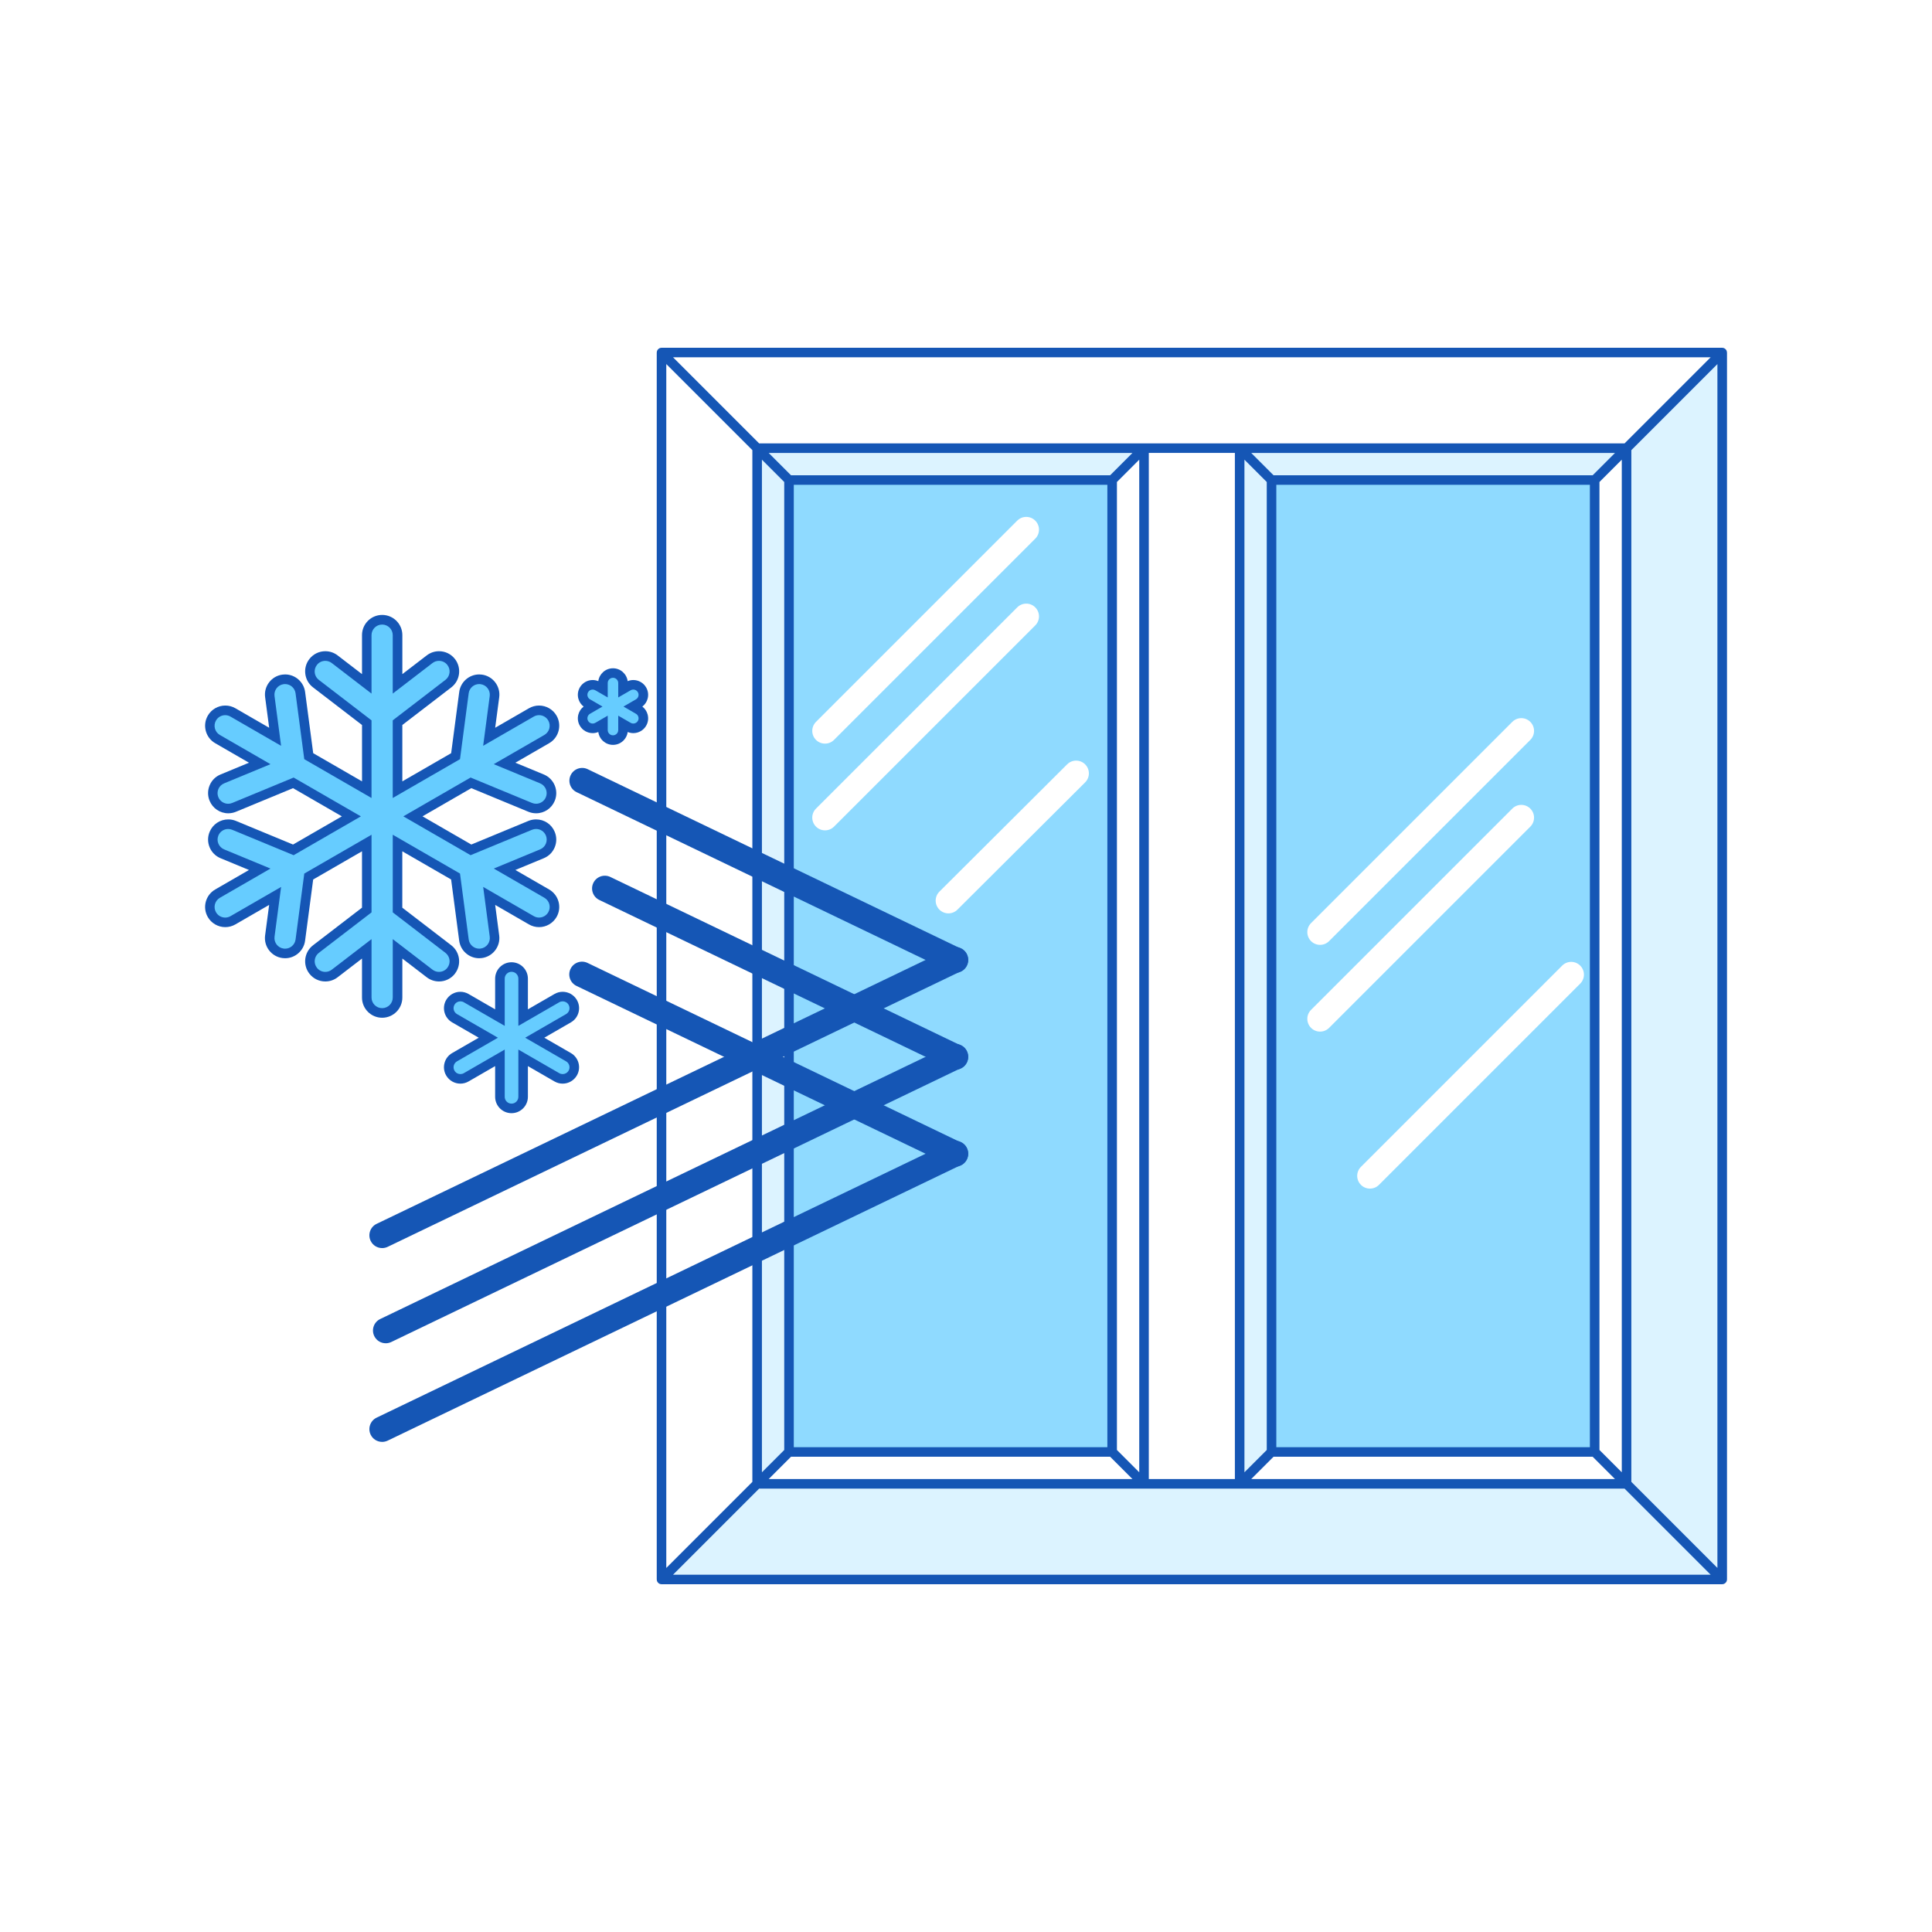
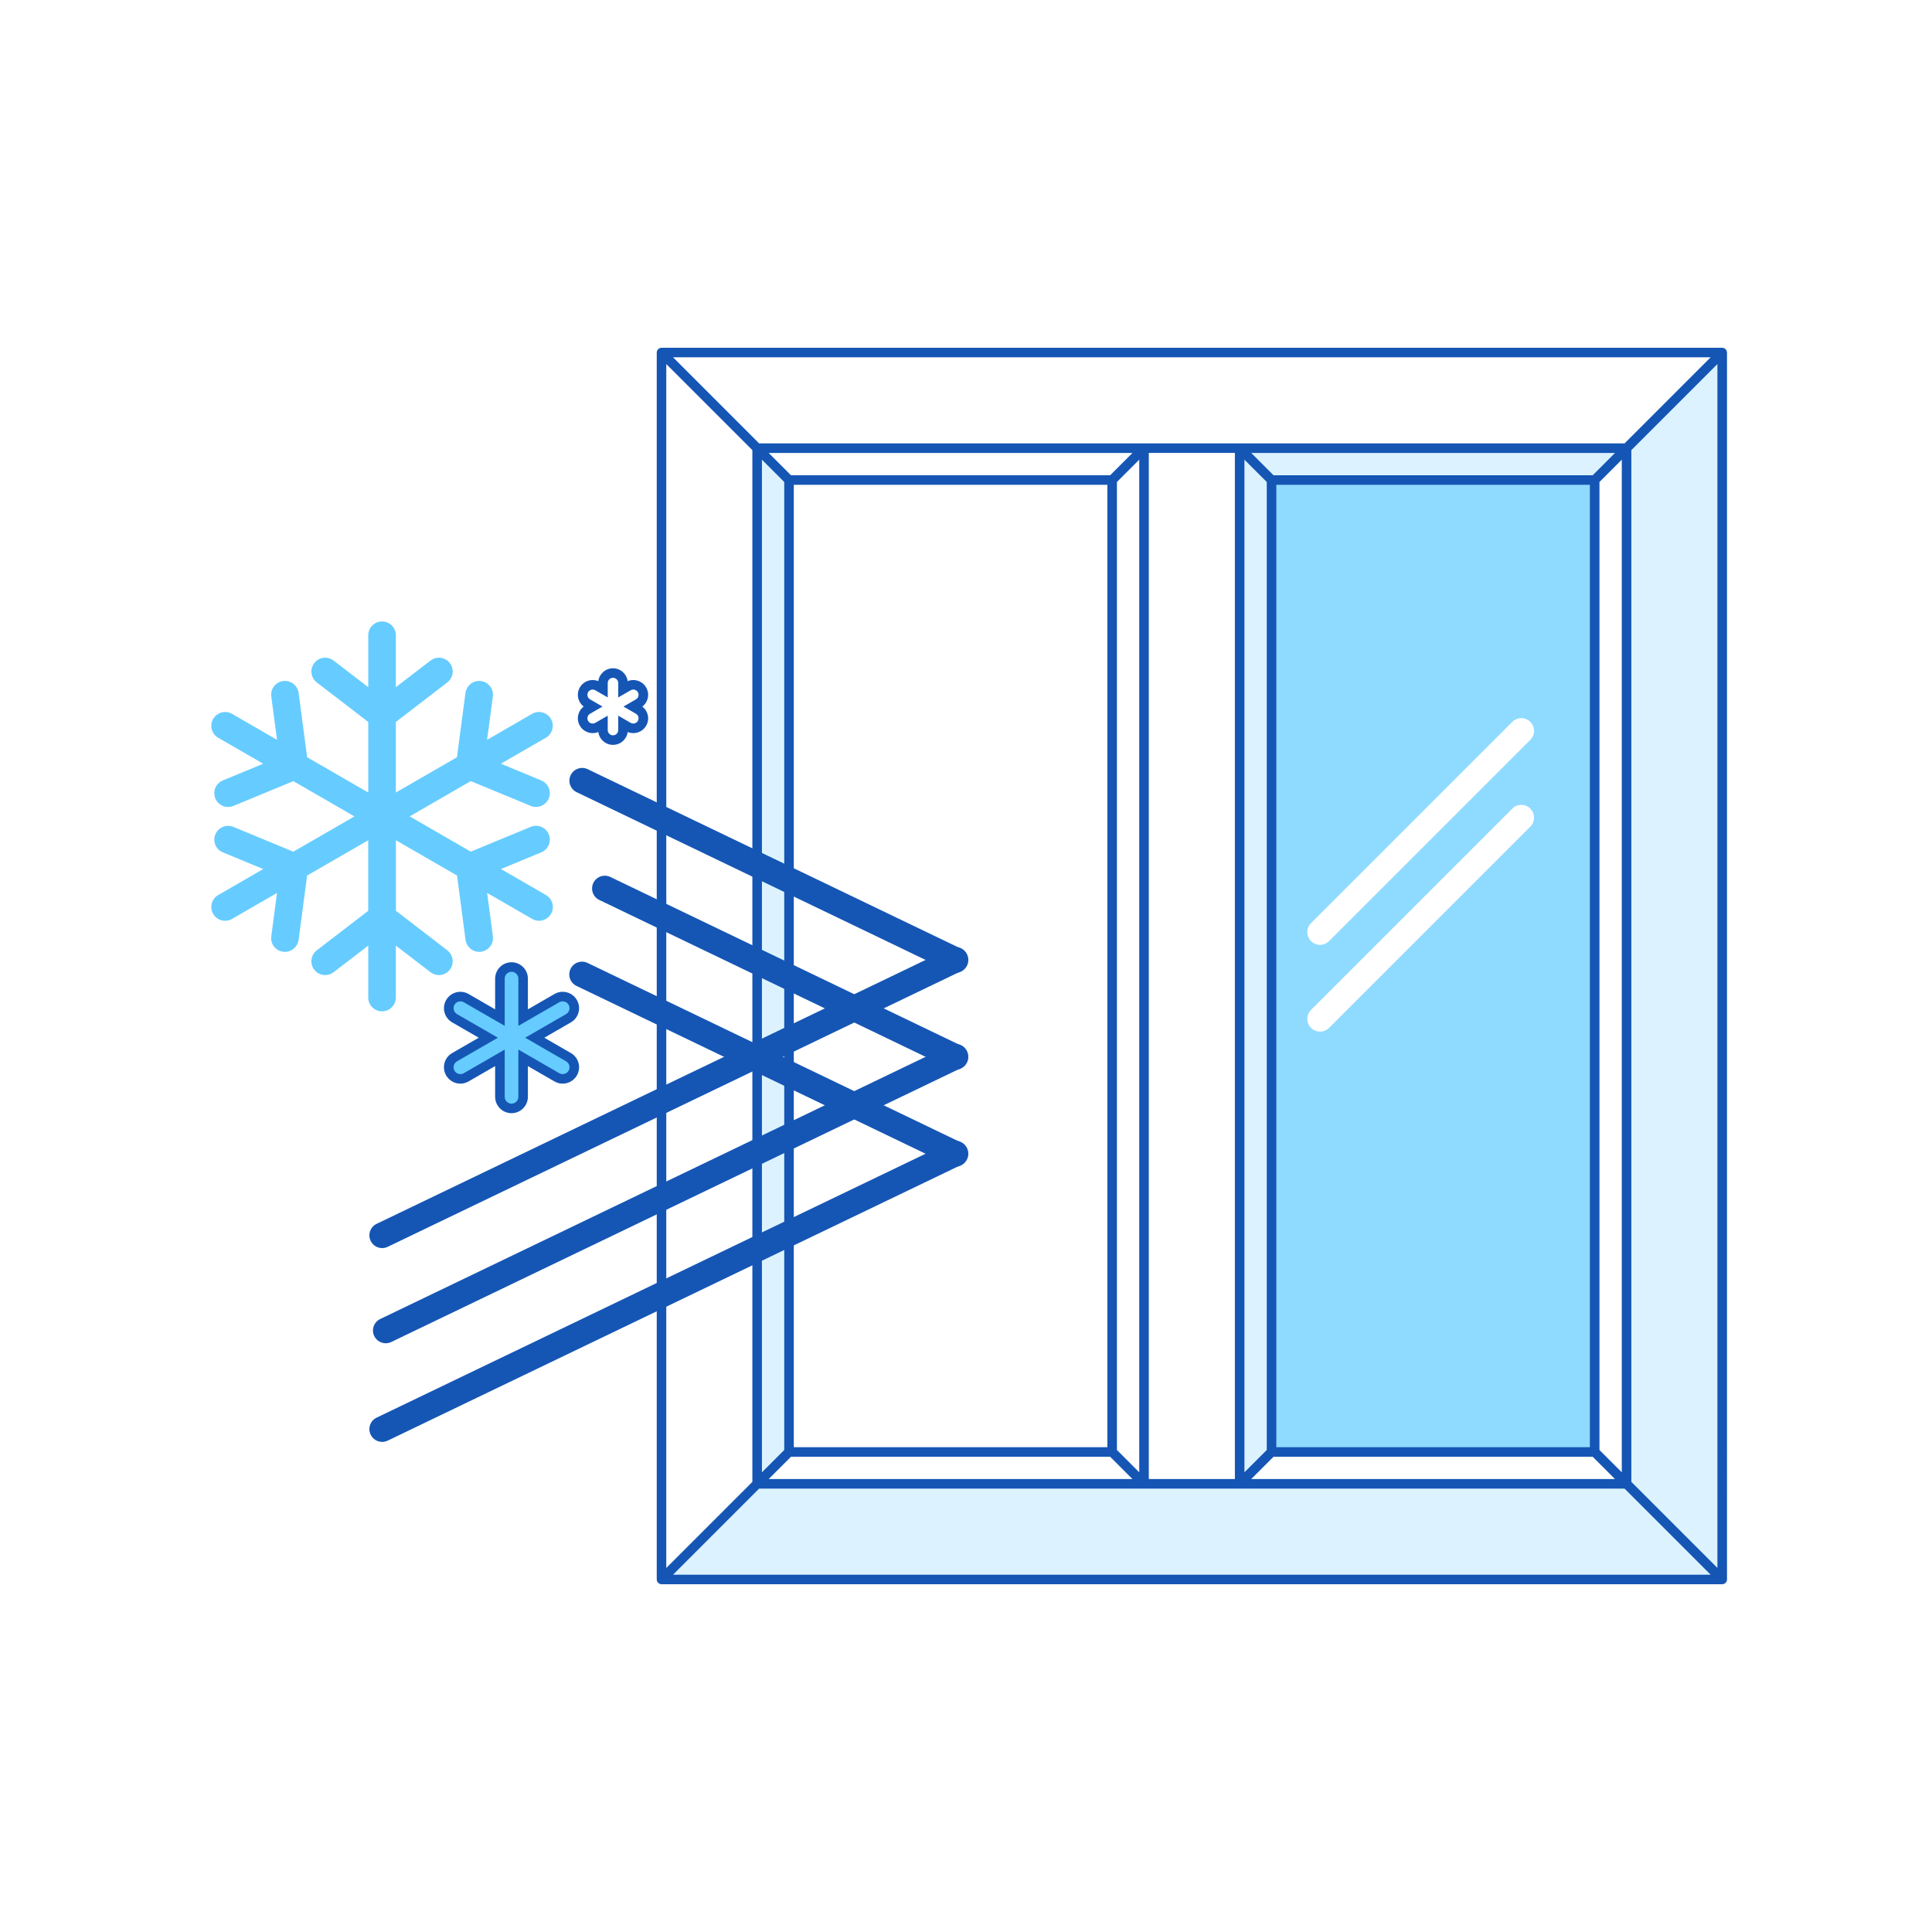
<svg xmlns="http://www.w3.org/2000/svg" version="1.1" viewBox="0 0 1000 1000">
  <defs>
    <style>
      .cls-1 {
        fill: #8fdaff;
      }

      .cls-2 {
        fill: #fff;
      }

      .cls-3 {
        fill: #1556b5;
      }

      .cls-4 {
        fill: #dcf3ff;
      }

      .cls-5 {
        fill: #6cf;
      }
    </style>
  </defs>
  <g>
    <g id="Layer_1">
      <rect class="cls-2" width="1000" height="1000" />
    </g>
    <g id="Layer_3">
      <g>
        <g>
          <polygon class="cls-4" points="841.9 768.04 841.9 768.04 891.4 817.54 891.4 817.54 891.4 182.46 841.9 231.96 841.9 768.04" />
          <polygon class="cls-2" points="342.39 182.46 342.39 182.46 391.89 231.96 592.15 231.96 641.65 231.96 841.9 231.96 841.9 231.96 891.4 182.46 342.39 182.46" />
          <polygon class="cls-4" points="841.9 768.04 841.9 768.04 641.65 768.04 592.15 768.04 391.89 768.04 342.39 817.54 891.4 817.54 841.9 768.04" />
          <polygon class="cls-2" points="391.89 768.04 391.89 231.96 342.39 182.46 342.39 817.54 391.89 768.04 391.89 768.04" />
          <polygon class="cls-2" points="592.15 768.04 592.15 768.04 592.15 768.04 592.15 768.04" />
          <polygon class="cls-2" points="592.15 231.96 592.15 768.04 592.15 768.04 641.65 768.04 641.65 231.96 592.15 231.96" />
          <polygon class="cls-2" points="575.65 751.54 575.65 751.54 408.39 751.54 391.89 768.04 592.15 768.04 592.15 768.04 575.65 751.54" />
          <polygon class="cls-2" points="575.65 751.54 592.15 768.04 592.15 231.96 592.15 231.96 575.65 248.46 575.65 751.54" />
-           <polygon class="cls-4" points="408.39 248.46 575.65 248.46 575.65 248.46 592.15 231.96 391.89 231.96 391.89 231.96 408.39 248.46 408.39 248.46" />
          <polygon class="cls-4" points="408.39 248.46 391.89 231.96 391.89 768.04 391.89 768.04 408.39 751.54 408.39 248.46" />
-           <rect class="cls-1" x="408.39" y="248.46" width="167.25" height="503.08" />
          <polygon class="cls-4" points="658.15 248.46 825.4 248.46 825.4 248.46 841.9 231.96 841.9 231.96 641.65 231.96 658.15 248.46 658.15 248.46" />
          <polygon class="cls-4" points="658.15 248.46 641.65 231.96 641.65 231.96 641.65 768.04 641.65 768.04 658.15 751.54 658.15 248.46" />
          <polygon class="cls-2" points="825.4 751.54 658.15 751.54 658.15 751.54 641.65 768.04 841.9 768.04 841.9 768.04 825.4 751.54" />
          <polygon class="cls-2" points="825.4 751.54 825.4 751.54 841.9 768.04 841.9 231.96 825.4 248.46 825.4 751.54" />
          <polygon class="cls-2" points="841.9 231.96 841.9 231.96 841.9 768.04 841.9 768.04 841.9 768.04 841.9 231.96" />
          <rect class="cls-2" x="841.9" y="231.96" width="0" height="0" />
          <polygon class="cls-2" points="841.9 768.04 841.9 768.04 841.9 768.04 841.9 768.04" />
          <polygon class="cls-1" points="658.15 248.46 658.15 751.54 825.4 751.54 825.4 751.54 825.4 248.46 658.15 248.46" />
        </g>
        <path class="cls-3" d="M893.88,182.46s-.02-.08-.02-.11c0-.12-.03-.24-.05-.36-.02-.12-.05-.24-.09-.36-.01-.04-.01-.08-.03-.11-.03-.07-.08-.13-.12-.2-.06-.11-.12-.22-.19-.32-.07-.1-.15-.18-.24-.26-.08-.09-.17-.17-.27-.24-.1-.07-.21-.13-.32-.19-.07-.04-.13-.09-.2-.12-.04-.02-.08-.01-.11-.03-.11-.04-.23-.06-.35-.09-.12-.02-.25-.05-.37-.06-.04,0-.07-.02-.11-.02H342.39s-.07.01-.11.02c-.12,0-.25.03-.37.06-.12.02-.24.05-.35.09-.04.01-.08.01-.11.03-.07.03-.13.08-.2.12-.11.06-.22.12-.32.19-.1.07-.18.15-.26.24s-.17.17-.24.26c-.08.1-.13.21-.19.32-.04.07-.09.13-.12.2-.02.04-.01.08-.03.11-.04.12-.06.23-.09.36-.02.12-.05.24-.05.36,0,.04-.02.07-.02.11v635.08s.02.08.02.11c0,.12.03.24.05.36.02.12.05.24.09.36.01.04.01.08.03.11.03.07.08.13.12.2.06.11.12.22.19.32.07.1.15.18.24.26.08.08.17.17.26.24.1.08.21.13.32.19.07.04.13.09.2.12.05.02.1.03.15.04.05.02.1.03.16.05.21.06.43.1.64.1h549.01c.21,0,.43-.04.64-.1.05-.01.1-.03.16-.05.05-.02.1-.02.15-.05.07-.03.13-.08.2-.12.11-.06.22-.12.32-.19.1-.07.18-.16.27-.24.08-.08.17-.17.24-.26.08-.1.13-.21.19-.32.04-.07.09-.13.12-.2.02-.04.01-.07.03-.11.04-.12.06-.24.09-.36.02-.12.05-.24.05-.36,0-.04.02-.07.02-.11V182.46ZM594.62,765.57V234.43h44.55v531.13h-44.55ZM410.87,749.07V250.93h162.3v498.13h-162.3ZM589.67,762.06l-11.55-11.55V249.48l11.55-11.55v524.13ZM574.62,245.99h-165.2l-11.55-11.55h188.3l-11.55,11.55ZM394.37,237.93l11.55,11.55v501.03l-11.55,11.55V237.93ZM409.42,754.01h165.2l11.55,11.55h-188.3l11.55-11.55ZM644.12,237.93l11.55,11.55v501.03l-11.55,11.55V237.93ZM660.62,250.93h162.3v498.13h-162.3V250.93ZM839.43,762.06l-11.55-11.55V249.48l11.55-11.55v524.13ZM835.93,234.44l-11.55,11.55h-165.2l-11.55-11.55h188.3ZM659.17,754.01h165.2l11.55,11.55h-188.3l11.55-11.55ZM841.9,231.96h0s0,0,0,0h0ZM840.88,229.49h-447.96l-44.55-44.55h537.06l-44.55,44.55ZM344.87,188.44l44.55,44.55v534.03l-44.55,44.55V188.44ZM392.92,770.51h447.96l44.55,44.55H348.37l44.55-44.55ZM888.93,811.56l-44.55-44.55V232.99l44.55-44.55v623.13Z" />
        <g>
          <path class="cls-2" d="M427.03,384.9c-1.69,0-3.38-.64-4.67-1.93-2.58-2.58-2.58-6.76,0-9.33l104.16-104.16c2.58-2.58,6.76-2.58,9.33,0,2.58,2.58,2.58,6.76,0,9.33l-104.16,104.16c-1.29,1.29-2.98,1.93-4.67,1.93Z" />
-           <path class="cls-2" d="M427.03,429.79c-1.69,0-3.38-.64-4.67-1.93-2.58-2.58-2.58-6.76,0-9.33l104.16-104.16c2.58-2.58,6.76-2.58,9.33,0,2.58,2.58,2.58,6.76,0,9.33l-104.16,104.16c-1.29,1.29-2.98,1.93-4.67,1.93Z" />
+           <path class="cls-2" d="M427.03,429.79c-1.69,0-3.38-.64-4.67-1.93-2.58-2.58-2.58-6.76,0-9.33l104.16-104.16c2.58-2.58,6.76-2.58,9.33,0,2.58,2.58,2.58,6.76,0,9.33l-104.16,104.16c-1.29,1.29-2.98,1.93-4.67,1.93" />
          <path class="cls-2" d="M490.91,472.76c-1.69,0-3.38-.64-4.67-1.93-2.58-2.58-2.58-6.76,0-9.33l66.1-65.87c2.58-2.58,6.76-2.58,9.33,0,2.58,2.58,2.58,6.76,0,9.33l-66.1,65.87c-1.29,1.29-2.98,1.93-4.67,1.93Z" />
        </g>
        <g>
          <path class="cls-2" d="M683.27,489.06c-1.69,0-3.38-.64-4.67-1.93-2.58-2.58-2.58-6.76,0-9.33l104.16-104.16c2.58-2.58,6.76-2.58,9.33,0,2.58,2.58,2.58,6.76,0,9.33l-104.16,104.16c-1.29,1.29-2.98,1.93-4.67,1.93Z" />
          <path class="cls-2" d="M683.27,533.96c-1.69,0-3.38-.64-4.67-1.93-2.58-2.58-2.58-6.76,0-9.33l104.16-104.16c2.58-2.58,6.76-2.58,9.33,0,2.58,2.58,2.58,6.76,0,9.33l-104.16,104.16c-1.29,1.29-2.98,1.93-4.67,1.93Z" />
-           <path class="cls-2" d="M709.09,615.22c-1.69,0-3.38-.64-4.67-1.93-2.58-2.58-2.58-6.76,0-9.33l104.16-104.16c2.58-2.58,6.76-2.58,9.33,0,2.58,2.58,2.58,6.76,0,9.33l-104.16,104.16c-1.29,1.29-2.98,1.93-4.67,1.93Z" />
        </g>
        <g>
          <g>
            <path class="cls-3" d="M494.52,503.56c-.96,0-1.93-.21-2.85-.65l-193.2-92.88c-3.29-1.58-4.67-5.52-3.09-8.81,1.58-3.28,5.52-4.67,8.81-3.09l193.2,92.88c3.29,1.58,4.67,5.52,3.09,8.81-1.14,2.36-3.49,3.74-5.95,3.74Z" />
            <path class="cls-3" d="M494.52,553.71c-.96,0-1.93-.21-2.85-.65l-181.47-87.24c-3.29-1.58-4.67-5.52-3.09-8.81,1.58-3.28,5.52-4.67,8.81-3.09l181.47,87.24c3.29,1.58,4.67,5.52,3.09,8.81-1.14,2.36-3.49,3.74-5.95,3.74Z" />
            <path class="cls-3" d="M494.52,603.87c-.96,0-1.93-.21-2.85-.65l-193.27-92.91c-3.29-1.58-4.67-5.52-3.09-8.81s5.52-4.67,8.81-3.09l193.27,92.91c3.29,1.58,4.67,5.52,3.09,8.81-1.14,2.36-3.49,3.74-5.95,3.74Z" />
          </g>
          <g>
            <path class="cls-3" d="M197.8,746.32c-2.46,0-4.82-1.38-5.95-3.74-1.58-3.28-.2-7.23,3.09-8.81l296.73-142.65c3.28-1.58,7.23-.2,8.81,3.09,1.58,3.28.2,7.23-3.09,8.81l-296.73,142.65c-.92.44-1.9.65-2.85.65Z" />
            <path class="cls-3" d="M199.66,695.27c-2.46,0-4.82-1.38-5.95-3.74-1.58-3.28-.2-7.23,3.09-8.81l294.87-141.76c3.28-1.58,7.23-.2,8.81,3.09,1.58,3.28.2,7.23-3.09,8.81l-294.87,141.76c-.92.44-1.9.65-2.85.65Z" />
            <path class="cls-3" d="M197.8,646.01c-2.46,0-4.82-1.38-5.95-3.74-1.58-3.28-.2-7.23,3.09-8.81l296.73-142.65c3.28-1.58,7.23-.2,8.81,3.09,1.58,3.28.2,7.23-3.09,8.81l-296.73,142.65c-.92.44-1.9.65-2.85.65Z" />
          </g>
          <g>
            <g>
              <path class="cls-5" d="M231.57,491.89l-26.64-20.46v-36.52l31.63,18.26,4.4,33.3c.47,3.54,3.51,6.21,7.07,6.21.31,0,.62-.02.94-.06,3.9-.52,6.66-4.11,6.14-8.01l-2.96-22.43,23.29,13.45c1.08.63,2.32.96,3.57.96,2.55,0,4.92-1.37,6.19-3.57.95-1.65,1.21-3.58.71-5.42-.49-1.84-1.68-3.38-3.33-4.34l-23.29-13.45,20.9-8.65c1.76-.73,3.13-2.1,3.86-3.86.73-1.76.73-3.7,0-5.46-1.11-2.68-3.7-4.41-6.6-4.41-.94,0-1.86.18-2.73.54l-31.04,12.84-31.63-18.26,31.63-18.26,31.03,12.84c.87.36,1.79.55,2.73.55,2.9,0,5.49-1.73,6.6-4.41,1.51-3.64-.23-7.82-3.87-9.33l-20.91-8.65,23.29-13.45c3.41-1.97,4.58-6.34,2.61-9.75-1.27-2.2-3.64-3.57-6.19-3.57-1.25,0-2.48.33-3.56.96l-23.29,13.45,2.96-22.42c.52-3.9-2.24-7.5-6.15-8.01-.32-.04-.63-.06-.94-.06-3.56,0-6.6,2.67-7.07,6.2l-4.4,33.3-31.63,18.26v-36.52l26.64-20.46c3.12-2.4,3.71-6.89,1.31-10.01-1.36-1.77-3.43-2.79-5.67-2.79-1.58,0-3.08.51-4.34,1.48l-17.94,13.78v-26.89c0-3.94-3.2-7.14-7.14-7.14s-7.14,3.2-7.14,7.14v26.89l-17.94-13.78c-1.26-.97-2.76-1.48-4.34-1.48-2.24,0-4.31,1.02-5.67,2.79-1.16,1.51-1.66,3.39-1.42,5.28.25,1.89,1.22,3.57,2.73,4.73l26.64,20.46v36.52l-31.63-18.26-4.4-33.3c-.47-3.54-3.51-6.21-7.07-6.21-.31,0-.62.02-.94.06-1.89.25-3.57,1.22-4.73,2.73-1.16,1.51-1.66,3.39-1.41,5.28l2.96,22.43-23.29-13.45c-1.09-.63-2.32-.96-3.57-.96-2.55,0-4.92,1.37-6.19,3.57-.95,1.65-1.21,3.58-.72,5.42.49,1.84,1.67,3.38,3.33,4.34l23.29,13.45-20.9,8.65c-1.76.73-3.14,2.1-3.87,3.86-.73,1.76-.73,3.7,0,5.47,1.11,2.68,3.7,4.41,6.6,4.41.94,0,1.86-.18,2.73-.54l31.04-12.84,31.63,18.26-31.63,18.26-31.04-12.84c-.87-.36-1.79-.54-2.73-.54-2.9,0-5.49,1.73-6.6,4.41-.73,1.76-.73,3.7,0,5.46.73,1.76,2.11,3.13,3.87,3.86l20.9,8.65-23.29,13.45c-1.65.95-2.83,2.49-3.33,4.34-.49,1.84-.24,3.77.71,5.41,1.27,2.2,3.64,3.57,6.19,3.57,1.25,0,2.48-.33,3.57-.96l23.29-13.45-2.96,22.43c-.25,1.89.25,3.77,1.41,5.28,1.16,1.51,2.84,2.48,4.73,2.73.32.04.63.06.94.06,3.56,0,6.6-2.67,7.07-6.21l4.4-33.3,31.63-18.26v36.52l-26.64,20.46c-3.12,2.4-3.71,6.89-1.31,10.01,1.36,1.77,3.43,2.79,5.67,2.79,1.58,0,3.09-.51,4.35-1.48l17.94-13.78v26.89c0,3.94,3.2,7.14,7.14,7.14s7.14-3.2,7.14-7.14v-26.89l17.94,13.78c1.24.95,2.78,1.48,4.34,1.48,2.24,0,4.31-1.02,5.67-2.79,2.4-3.12,1.81-7.61-1.31-10.01Z" />
              <path class="cls-5" d="M293.84,547.92l-18.71-10.8,18.71-10.8c2.48-1.43,3.33-4.61,1.9-7.08-.92-1.6-2.64-2.59-4.49-2.59-.91,0-1.8.24-2.59.7l-18.71,10.8v-21.6c0-2.86-2.33-5.18-5.18-5.18s-5.18,2.33-5.18,5.18v21.6l-18.71-10.8c-.79-.45-1.68-.7-2.59-.7-1.85,0-3.57.99-4.49,2.59-.69,1.2-.88,2.6-.52,3.93s1.22,2.46,2.42,3.15l18.71,10.8-18.71,10.8c-1.2.69-2.06,1.81-2.42,3.15-.36,1.34-.17,2.74.52,3.93.92,1.6,2.64,2.59,4.49,2.59.91,0,1.8-.24,2.59-.7l18.71-10.8v21.6c0,2.86,2.33,5.18,5.18,5.18s5.18-2.33,5.18-5.18v-21.6l18.71,10.8c.79.45,1.68.7,2.59.7,1.85,0,3.57-.99,4.49-2.59,1.43-2.48.58-5.65-1.9-7.08Z" />
-               <path class="cls-5" d="M332.03,370.67c-.3-1.13-1.02-2.07-2.03-2.65l-3.98-2.3,3.98-2.3c1.01-.58,1.73-1.52,2.03-2.65.3-1.13.15-2.3-.44-3.31-.78-1.35-2.23-2.18-3.78-2.18-.77,0-1.52.2-2.18.58l-3.98,2.3v-4.59c0-2.41-1.96-4.37-4.37-4.37s-4.37,1.96-4.37,4.37v4.59l-3.98-2.3c-.66-.38-1.42-.59-2.18-.59-1.56,0-3.01.84-3.78,2.18-.58,1.01-.74,2.19-.44,3.31.3,1.13,1.02,2.07,2.03,2.65l3.98,2.3-3.98,2.3c-1.01.58-1.73,1.53-2.03,2.65-.3,1.13-.15,2.3.44,3.32.78,1.35,2.23,2.18,3.78,2.18.77,0,1.52-.2,2.18-.59l3.98-2.3v4.59c0,2.41,1.96,4.37,4.37,4.37s4.37-1.96,4.37-4.37v-4.59l3.98,2.3c.66.38,1.42.59,2.18.59,1.55,0,3-.84,3.78-2.18.58-1.01.74-2.19.44-3.31Z" />
            </g>
            <g>
-               <path class="cls-3" d="M235.5,503.92c3.5-4.56,2.64-11.13-1.92-14.64l-25.35-19.47v-29.18l25.27,14.59,4.18,31.69c.68,5.17,5.13,9.07,10.34,9.07.47,0,.91-.03,1.37-.09,5.71-.75,9.74-6.01,8.99-11.72l-2.08-15.79,17.49,10.1c1.58.92,3.39,1.4,5.22,1.4,3.72,0,7.19-2,9.05-5.22,1.39-2.41,1.77-5.23,1.04-7.92-.72-2.69-2.45-4.94-4.86-6.34l-17.49-10.1,14.72-6.09c2.58-1.07,4.58-3.07,5.65-5.65,1.07-2.58,1.07-5.41,0-7.99-1.62-3.92-5.41-6.45-9.65-6.45-1.37,0-2.71.27-3.99.79l-29.53,12.22-25.27-14.59,25.27-14.59,29.54,12.22c1.25.52,2.6.79,3.99.79,4.24,0,8.03-2.53,9.65-6.45,2.2-5.32-.34-11.43-5.66-13.64l-14.72-6.09,17.49-10.1c4.98-2.87,6.7-9.27,3.82-14.26-1.86-3.23-5.33-5.23-9.05-5.23-1.83,0-3.63.49-5.22,1.4l-17.49,10.1,2.09-15.79c.75-5.71-3.28-10.96-8.98-11.72-.46-.06-.92-.09-1.38-.09-5.21,0-9.66,3.9-10.34,9.07l-4.18,31.69-25.27,14.59v-29.18l25.35-19.47c4.56-3.51,5.42-10.07,1.92-14.64-1.99-2.59-5.01-4.08-8.28-4.08-2.31,0-4.51.75-6.35,2.16l-12.63,9.7v-20.2c0-5.76-4.68-10.44-10.44-10.44s-10.44,4.68-10.44,10.44v20.2l-12.63-9.7c-1.84-1.41-4.04-2.16-6.35-2.16-3.27,0-6.29,1.49-8.29,4.08-1.7,2.21-2.44,4.96-2.07,7.72.36,2.77,1.78,5.22,4,6.92l25.35,19.47v29.18l-25.27-14.59-4.19-31.69c-.68-5.17-5.13-9.07-10.34-9.07-.46,0-.92.03-1.37.09-2.77.36-5.23,1.78-6.92,4-1.7,2.21-2.43,4.95-2.06,7.72l2.09,15.79-17.49-10.1c-1.58-.92-3.39-1.4-5.22-1.4-3.72,0-7.19,2-9.05,5.23-1.39,2.41-1.76,5.22-1.04,7.92.72,2.69,2.45,4.95,4.86,6.34l17.49,10.1-14.72,6.09c-2.58,1.06-4.59,3.07-5.65,5.65-1.07,2.58-1.07,5.41,0,7.99,1.62,3.92,5.41,6.45,9.65,6.45,1.38,0,2.73-.27,4-.8l29.53-12.21,25.27,14.59-25.27,14.59-29.54-12.22c-1.28-.53-2.62-.79-3.99-.79-4.24,0-8.03,2.53-9.65,6.45-1.07,2.58-1.06,5.41,0,7.99,1.07,2.58,3.08,4.58,5.66,5.65l14.71,6.09-17.49,10.1c-4.98,2.88-6.7,9.28-3.82,14.26,1.85,3.22,5.32,5.22,9.04,5.22,1.83,0,3.63-.48,5.22-1.4l17.49-10.1-2.09,15.79c-.37,2.77.37,5.51,2.06,7.72,1.7,2.21,4.15,3.63,6.92,4,.44.06.91.09,1.37.09,5.21,0,9.66-3.9,10.34-9.07l4.19-31.69,25.27-14.59v29.18l-25.35,19.47c-4.56,3.51-5.43,10.07-1.92,14.64,2,2.6,5.02,4.08,8.29,4.08,2.32,0,4.51-.75,6.35-2.16l12.63-9.7v20.2c0,5.76,4.68,10.44,10.44,10.44s10.44-4.68,10.44-10.44v-20.2l12.63,9.7c1.81,1.39,4.07,2.16,6.35,2.16,3.28,0,6.3-1.49,8.29-4.08ZM231.58,500.9c-1.08,1.41-2.71,2.15-4.36,2.15-1.16,0-2.34-.37-3.34-1.14l-20.59-15.82v30.24c0,3.03-2.46,5.49-5.49,5.49s-5.49-2.46-5.49-5.49v-30.24l-20.59,15.82c-1,.77-2.17,1.14-3.34,1.14-1.65,0-3.28-.74-4.36-2.15-1.85-2.41-1.4-5.85,1.01-7.7l27.28-20.95v-40.19l-34.81,20.1-4.51,34.11c-.36,2.76-2.72,4.77-5.43,4.77-.24,0-.48-.01-.73-.05-3.01-.4-5.12-3.16-4.73-6.16l3.4-25.75-26.19,15.12c-.87.5-1.81.74-2.74.74-1.9,0-3.74-.98-4.76-2.75-1.52-2.63-.62-5.98,2.01-7.5l26.19-15.12-24-9.93c-2.8-1.16-4.14-4.37-2.98-7.17.88-2.12,2.92-3.39,5.07-3.39.7,0,1.41.13,2.1.42l31.79,13.15,34.81-20.1-34.81-20.09-31.79,13.15c-.69.29-1.4.42-2.1.42-2.15,0-4.2-1.28-5.08-3.39-1.16-2.8.17-6.01,2.98-7.17l24-9.93-26.19-15.12c-2.63-1.51-3.52-4.87-2.01-7.5,1.02-1.76,2.86-2.75,4.76-2.75.93,0,1.88.24,2.74.74l26.19,15.12-3.4-25.75c-.4-3.01,1.72-5.77,4.72-6.16.24-.03.49-.05.73-.05,2.72,0,5.07,2.01,5.44,4.77l4.51,34.11,34.81,20.09v-40.19l-27.28-20.95c-2.41-1.85-2.86-5.29-1.01-7.7,1.08-1.41,2.71-2.15,4.36-2.15,1.17,0,2.34.37,3.34,1.13l20.59,15.82v-30.24c0-3.03,2.46-5.49,5.49-5.49s5.49,2.46,5.49,5.49v30.24l20.59-15.82c1-.77,2.17-1.13,3.34-1.13,1.65,0,3.28.74,4.36,2.15,1.85,2.4,1.4,5.85-1.01,7.7l-27.28,20.95v40.19l34.81-20.09,4.5-34.11c.36-2.76,2.72-4.77,5.43-4.77.24,0,.48.02.73.05,3.01.4,5.12,3.16,4.73,6.16l-3.4,25.74,26.19-15.12c.86-.5,1.81-.74,2.74-.74,1.9,0,3.74.99,4.76,2.75,1.51,2.63.62,5.98-2.01,7.5l-26.19,15.12,24,9.93c2.8,1.16,4.13,4.37,2.97,7.17-.87,2.11-2.92,3.39-5.07,3.39-.7,0-1.41-.13-2.1-.42l-31.79-13.15-34.81,20.09,34.81,20.1,31.79-13.15c.69-.28,1.4-.42,2.1-.42,2.16,0,4.2,1.28,5.08,3.39,1.16,2.8-.17,6.01-2.97,7.17l-24,9.93,26.19,15.12c2.63,1.52,3.53,4.87,2.01,7.5-1.02,1.76-2.86,2.75-4.76,2.75-.93,0-1.87-.24-2.74-.74l-26.19-15.12,3.4,25.75c.4,3.01-1.72,5.77-4.72,6.16-.25.03-.49.05-.73.05-2.71,0-5.07-2.01-5.44-4.77l-4.5-34.11-34.81-20.1v40.19l27.28,20.95c2.4,1.85,2.85,5.29,1.01,7.7Z" />
              <path class="cls-3" d="M299.44,524.03c.59-2.19.29-4.48-.85-6.44-1.51-2.62-4.33-4.24-7.35-4.24-1.48,0-2.95.39-4.24,1.14l-13.76,7.94v-15.89c0-4.68-3.81-8.48-8.48-8.48s-8.48,3.81-8.48,8.48v15.89l-13.76-7.94c-1.29-.74-2.75-1.14-4.24-1.14-3.02,0-5.84,1.63-7.35,4.24-1.13,1.96-1.43,4.25-.85,6.44.59,2.19,1.99,4.02,3.95,5.15l13.76,7.94-13.76,7.94c-1.96,1.13-3.37,2.96-3.95,5.15s-.29,4.48.85,6.44c1.51,2.62,4.33,4.24,7.35,4.24,1.48,0,2.95-.39,4.24-1.14l13.76-7.94v15.89c0,4.68,3.81,8.48,8.48,8.48s8.48-3.81,8.48-8.48v-15.89l13.76,7.94c1.29.74,2.75,1.14,4.24,1.14,3.02,0,5.84-1.63,7.35-4.24,1.13-1.96,1.43-4.25.85-6.44-.59-2.19-1.99-4.02-3.95-5.15l-13.76-7.94,13.76-7.94c1.96-1.13,3.37-2.96,3.95-5.15ZM293.01,524.89l-21.18,12.23,21.18,12.23c1.69.98,2.27,3.14,1.29,4.83-.65,1.13-1.84,1.77-3.06,1.77-.6,0-1.21-.15-1.76-.47l-21.18-12.23v24.46c0,1.95-1.58,3.53-3.53,3.53s-3.53-1.58-3.53-3.53v-24.46l-21.18,12.23c-.56.32-1.16.47-1.76.47-1.22,0-2.41-.63-3.06-1.77-.98-1.69-.4-3.85,1.29-4.83l21.18-12.23-21.18-12.23c-1.69-.98-2.27-3.14-1.29-4.83.65-1.13,1.84-1.77,3.06-1.77.6,0,1.21.15,1.76.47l21.18,12.23v-24.46c0-1.95,1.58-3.53,3.53-3.53s3.53,1.58,3.53,3.53v24.46l21.18-12.23c.56-.32,1.16-.47,1.76-.47,1.22,0,2.41.63,3.06,1.77.98,1.69.4,3.85-1.29,4.83Z" />
              <path class="cls-3" d="M332.48,365.72c1.33-1.02,2.29-2.45,2.73-4.1.53-1.97.26-4.04-.77-5.81-1.36-2.36-3.91-3.83-6.64-3.83-1,0-2,.2-2.92.58-.5-3.75-3.71-6.66-7.6-6.66s-7.1,2.91-7.6,6.66c-.92-.38-1.92-.58-2.92-.58-2.73,0-5.28,1.47-6.64,3.84-1.02,1.77-1.29,3.84-.76,5.81.44,1.65,1.4,3.07,2.73,4.09-1.33,1.02-2.29,2.44-2.73,4.09-.53,1.98-.26,4.05.77,5.82,1.36,2.36,3.91,3.83,6.64,3.83,1,0,2-.2,2.92-.58.5,3.75,3.71,6.66,7.6,6.66s7.1-2.91,7.6-6.66c.92.38,1.92.58,2.92.58,2.73,0,5.28-1.47,6.64-3.83,1.02-1.77,1.3-3.84.76-5.82-.44-1.65-1.4-3.07-2.73-4.09ZM320,377.88c0,1.5-1.22,2.72-2.72,2.72s-2.72-1.22-2.72-2.72v-7.45l-6.45,3.72c-.41.24-.88.36-1.36.36-.97,0-1.87-.52-2.35-1.36-.36-.63-.46-1.36-.27-2.06.19-.7.64-1.29,1.27-1.65l6.45-3.73-6.45-3.73c-.63-.36-1.08-.95-1.27-1.65-.19-.7-.09-1.43.27-2.06.48-.84,1.38-1.36,2.35-1.36.47,0,.94.13,1.36.36l6.45,3.72v-7.45c0-1.5,1.22-2.72,2.72-2.72s2.72,1.22,2.72,2.72v7.45l6.45-3.72c.41-.24.88-.36,1.36-.36.97,0,1.87.52,2.35,1.36.36.63.46,1.36.27,2.06-.19.7-.64,1.29-1.27,1.65l-6.45,3.73,6.45,3.73c.63.36,1.08.95,1.27,1.65.19.7.09,1.43-.27,2.06-.48.84-1.39,1.36-2.35,1.36-.47,0-.94-.13-1.36-.36l-6.45-3.72v7.45Z" />
            </g>
          </g>
        </g>
      </g>
    </g>
  </g>
</svg>